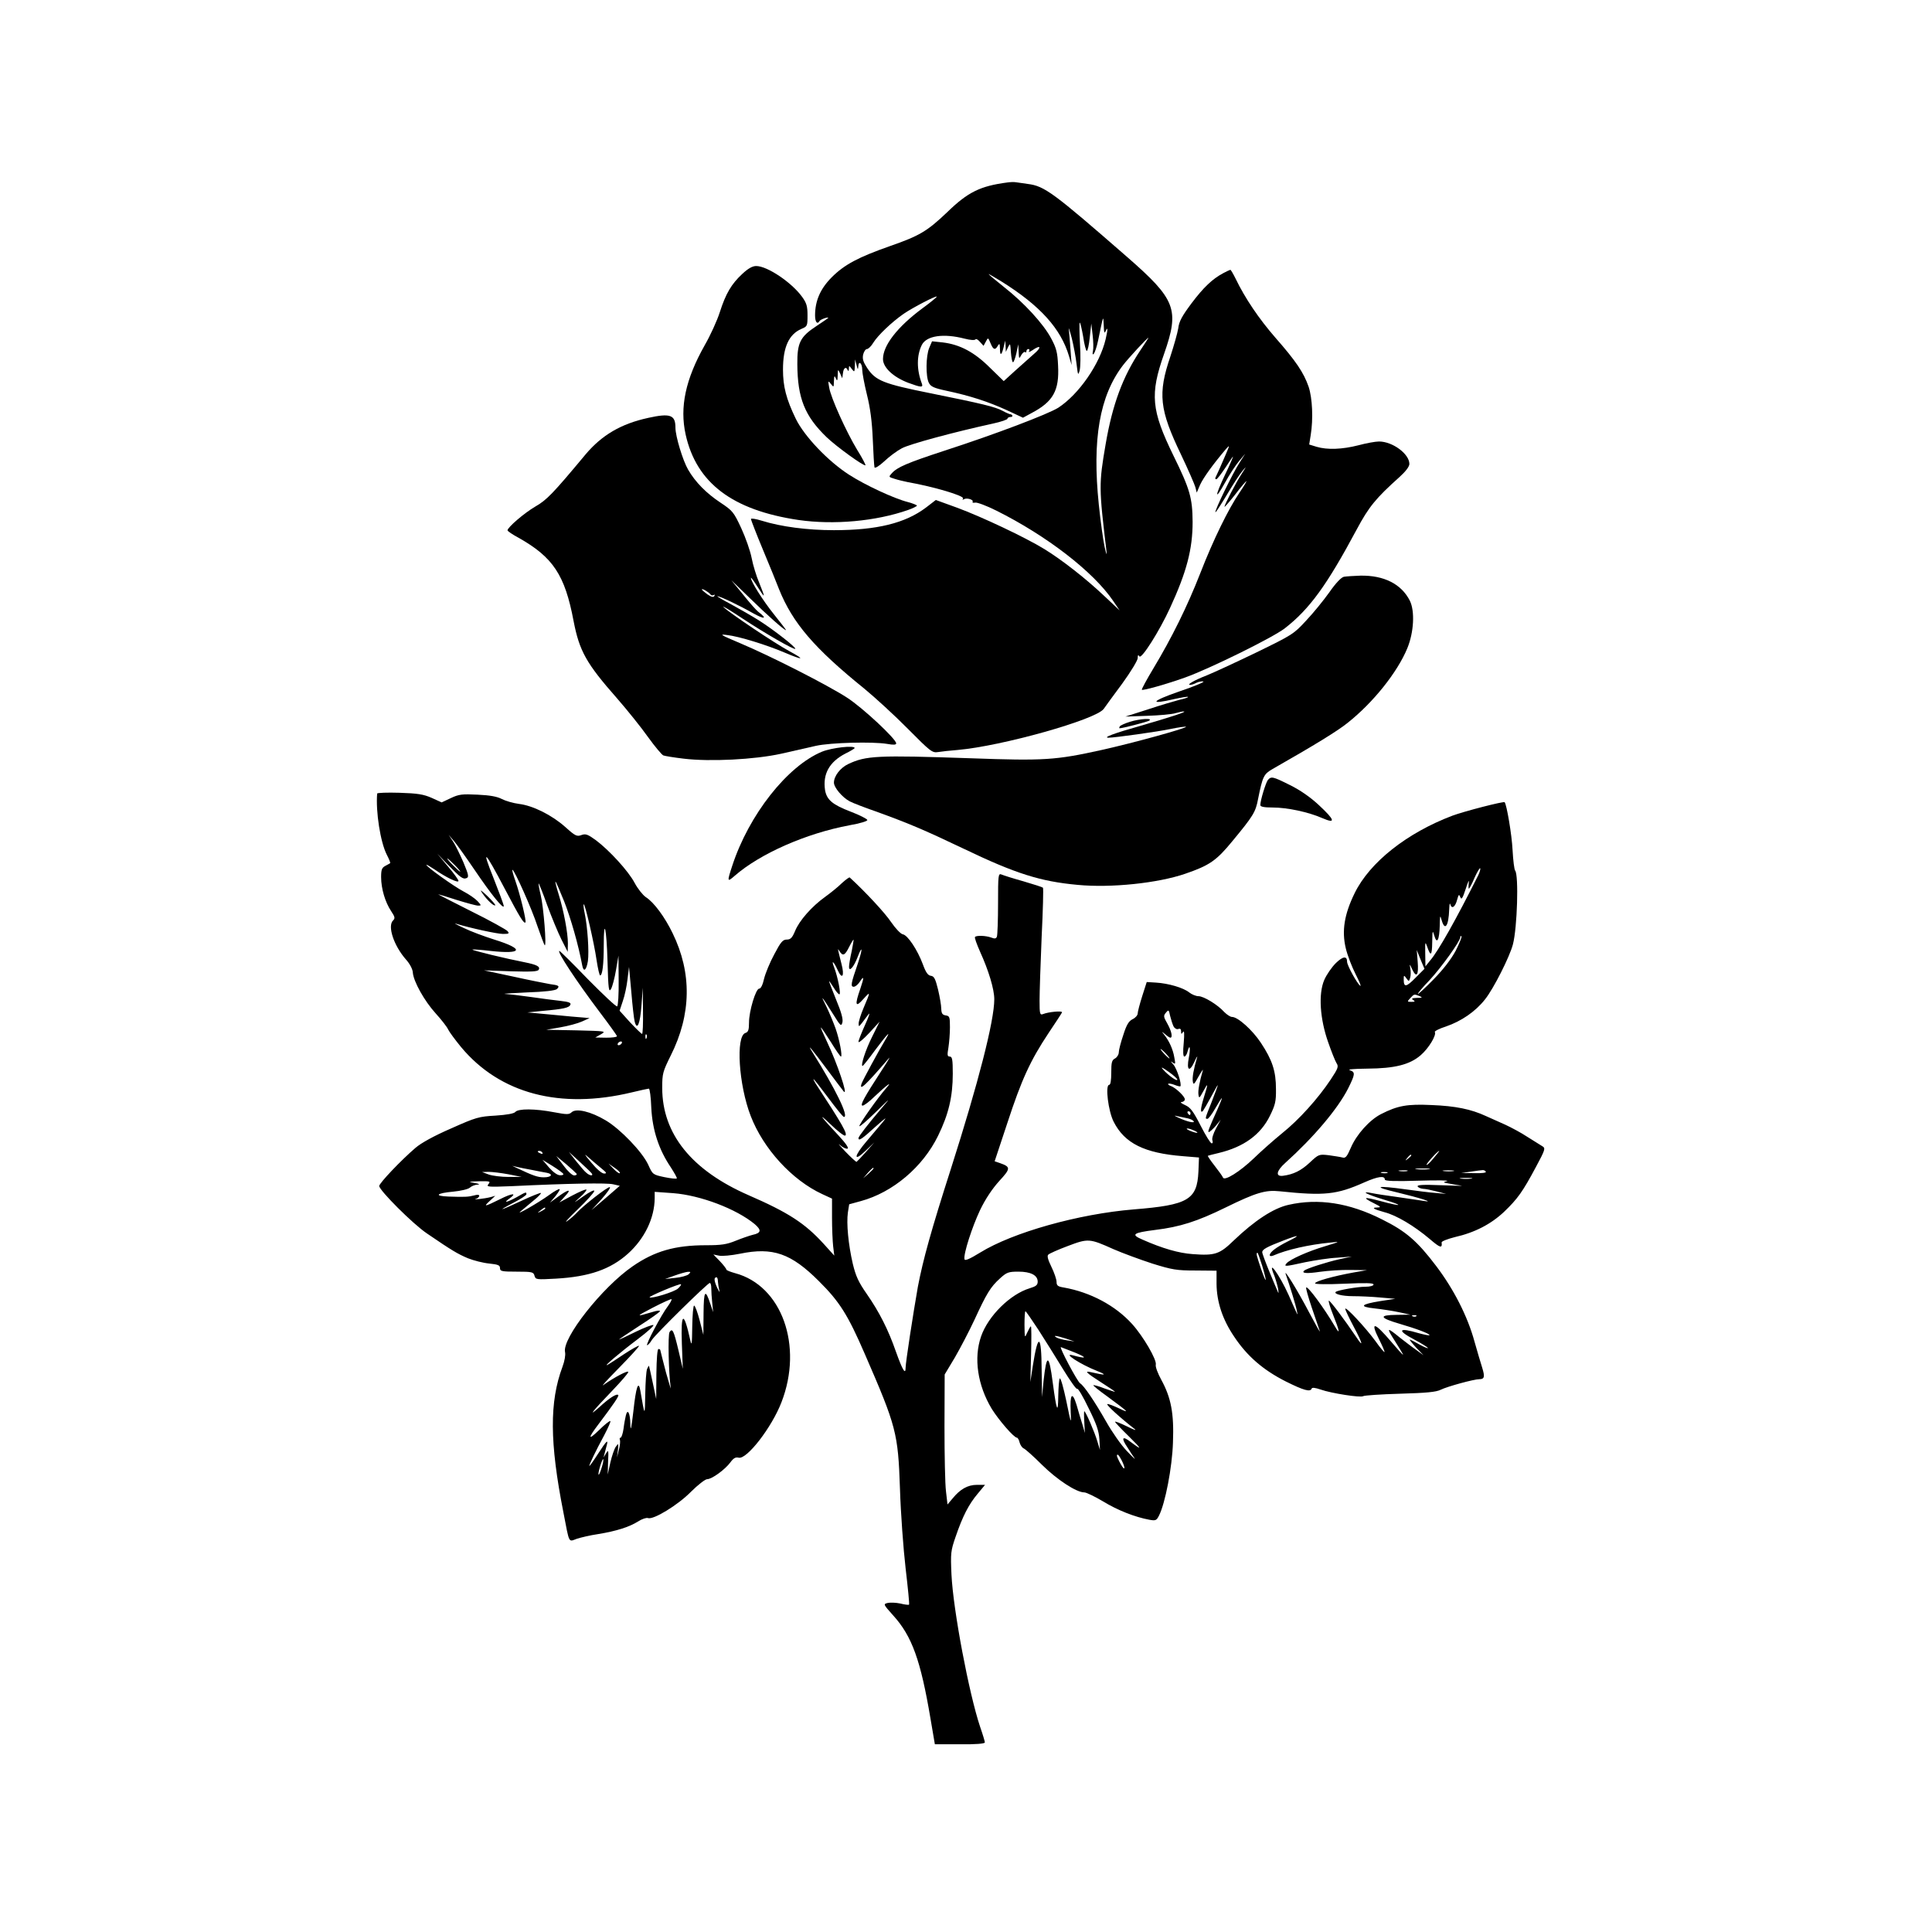
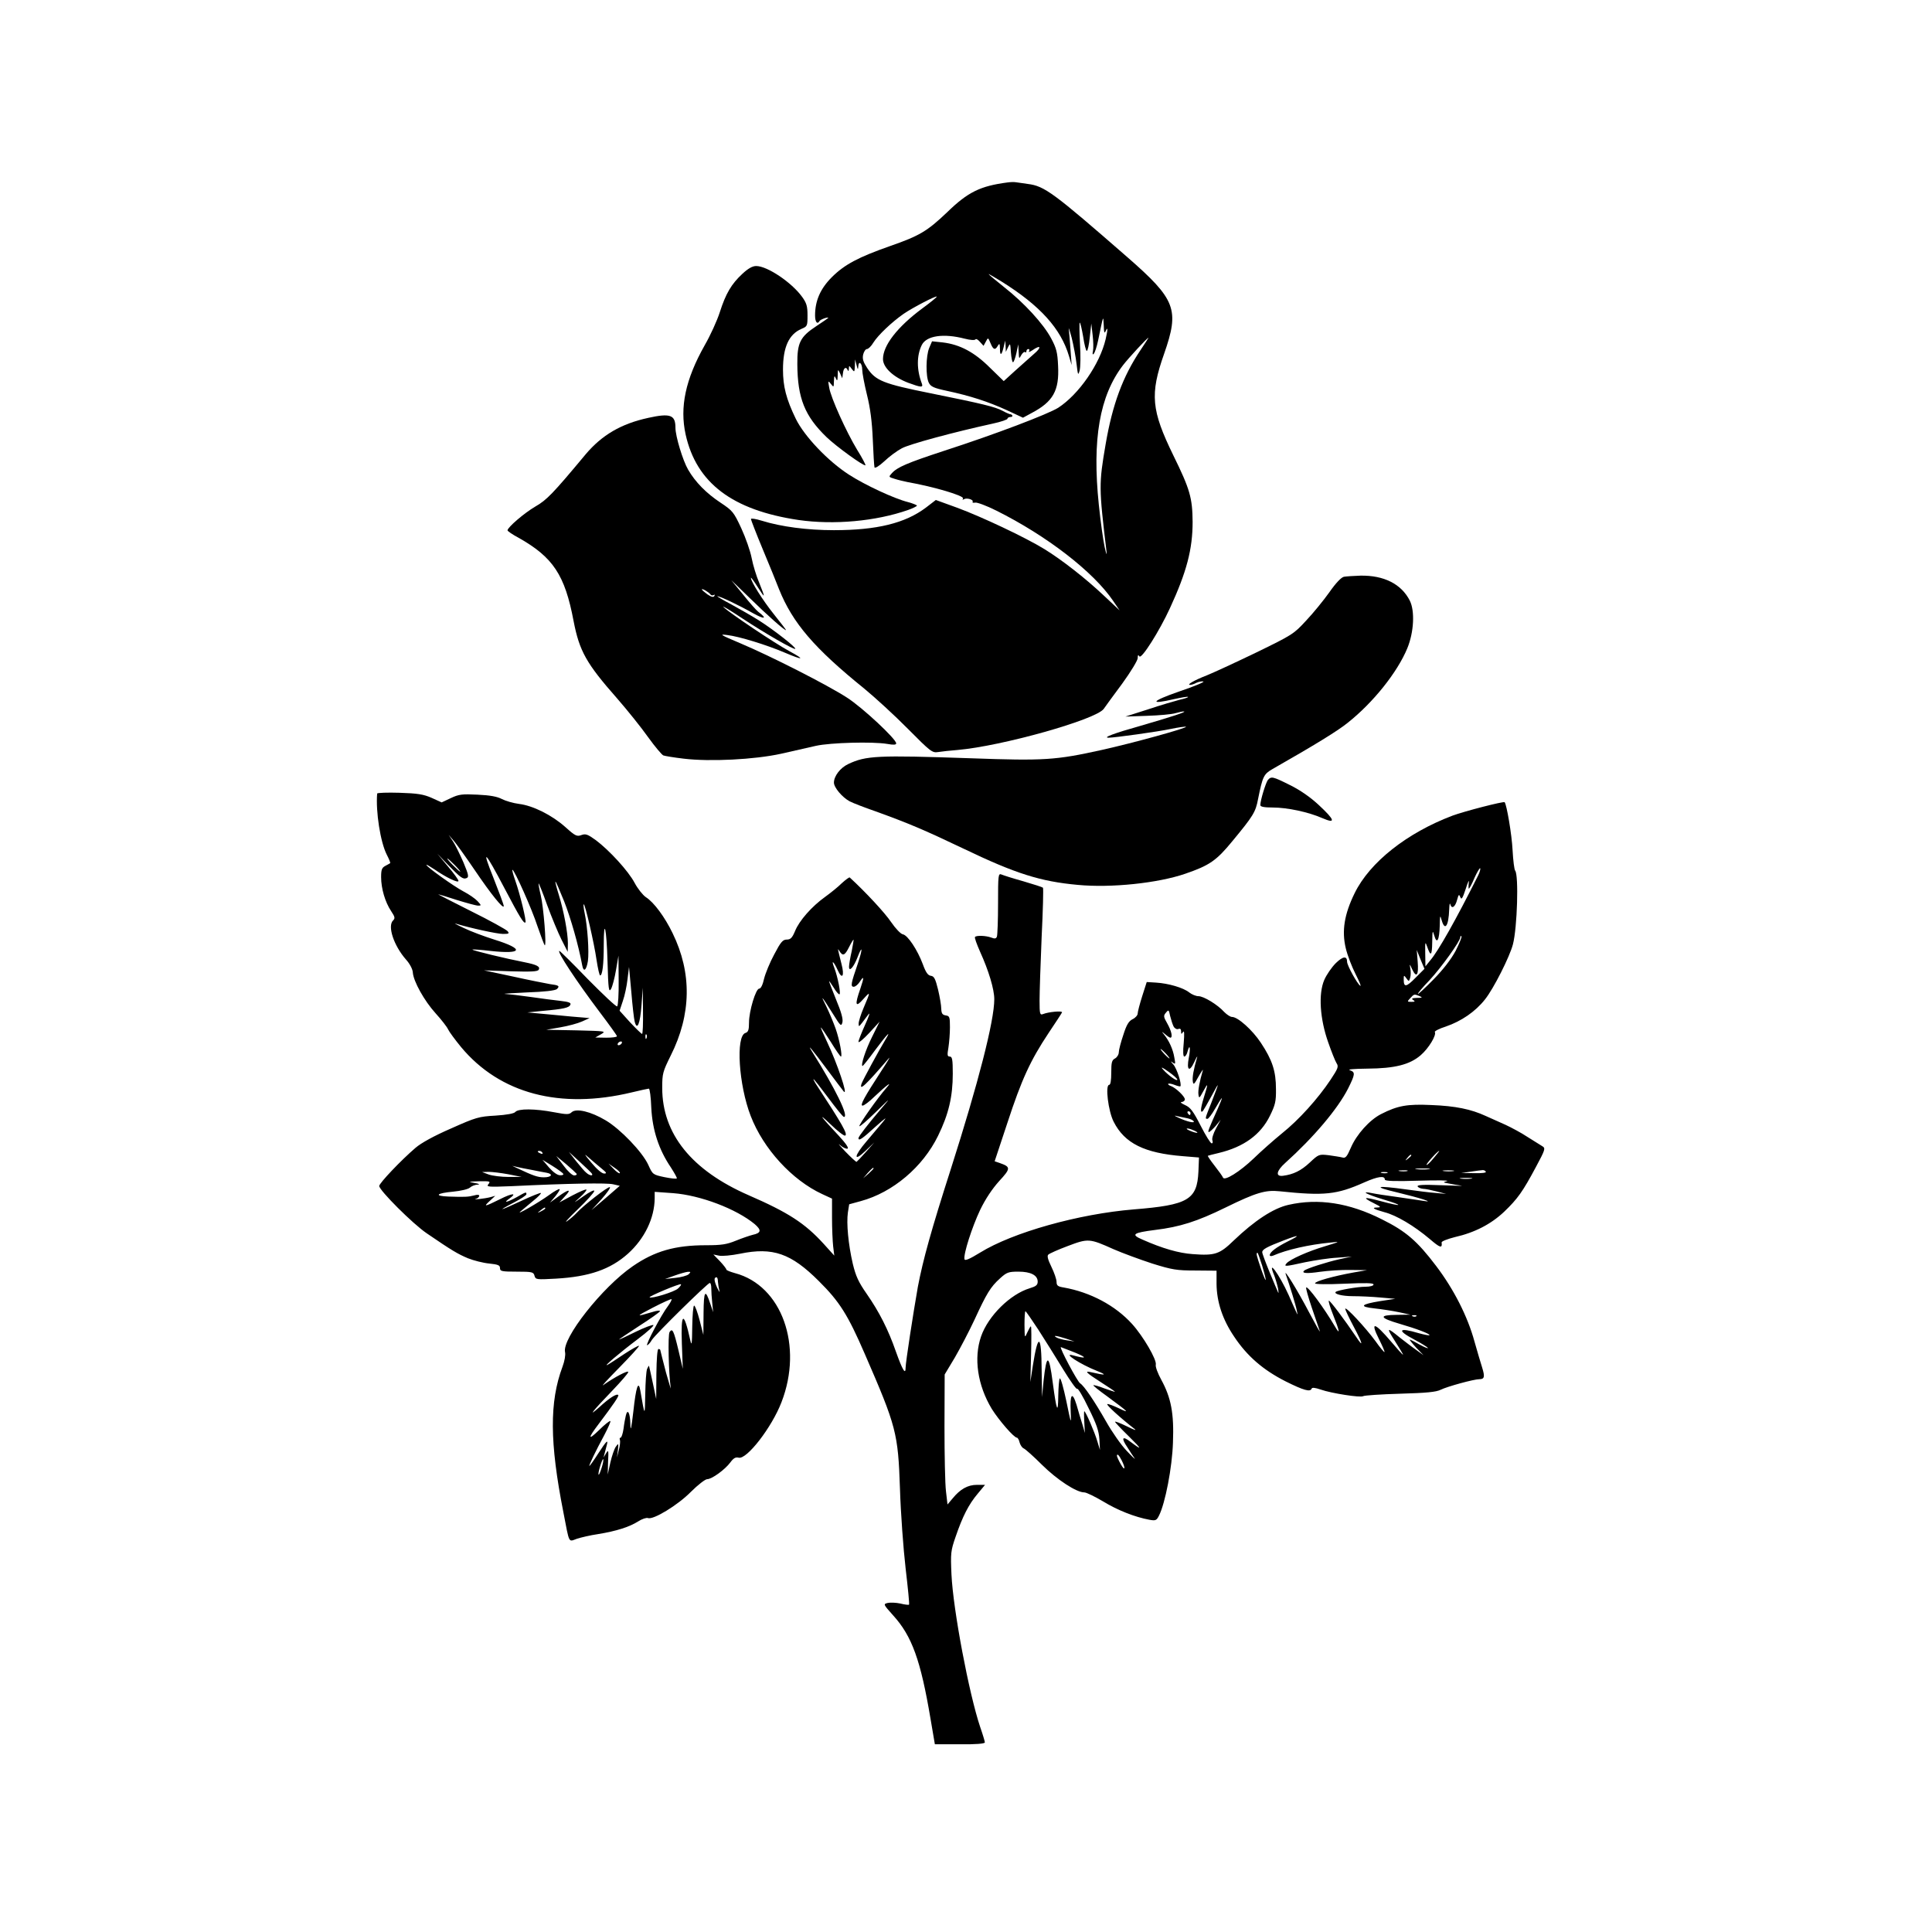
<svg xmlns="http://www.w3.org/2000/svg" version="1.0" width="1024pt" height="1024pt" viewBox="0 0 1024 1024" preserveAspectRatio="xMidYMid meet">
  <g transform="translate(0,1024) scale(0.1,-0.1)" fill="#000000" stroke="none">
    <path d="M5340 9273 c-145 -19 -210 -51 -320 -158 -106 -101 -147 -125 -302 -179 -168 -59 -242 -98 -309 -165 -61 -61 -89 -125 -89 -203 0 -35 12 -50 24 -29 5 8 46 23 46 16 0 -1 -29 -21 -64 -44 -85 -56 -101 -88 -100 -201 1 -180 39 -275 155 -387 53 -51 199 -156 206 -149 2 2 -17 39 -44 82 -58 96 -139 275 -148 329 -7 38 -6 39 9 20 15 -19 15 -19 16 15 1 29 3 31 10 15 7 -17 9 -14 10 15 1 34 1 35 13 10 l11 -25 4 28 c3 28 17 36 25 15 3 -7 6 -4 6 6 1 20 1 20 16 0 14 -18 14 -17 16 16 l1 35 8 -30 c6 -25 8 -26 9 -7 2 33 21 17 21 -18 0 -16 11 -75 25 -132 18 -72 27 -143 31 -238 3 -74 7 -140 9 -147 2 -7 25 7 52 32 26 25 68 56 93 69 40 22 277 86 483 131 42 9 77 21 77 26 0 5 8 9 17 9 15 0 10 14 -5 15 -4 1 -21 8 -37 17 -41 22 -108 38 -380 93 -254 51 -294 67 -339 135 -21 32 -26 48 -21 71 4 16 13 29 20 29 7 0 23 15 34 34 25 40 99 110 161 153 50 34 170 96 175 91 2 -2 -32 -30 -77 -63 -132 -98 -208 -196 -208 -268 0 -45 55 -96 134 -126 68 -25 80 -26 72 -4 -28 73 -28 149 0 205 25 49 115 62 227 33 30 -8 54 -9 57 -4 3 5 14 -1 24 -13 l19 -21 12 22 c12 23 12 23 25 -8 14 -35 25 -39 39 -13 9 14 10 11 11 -17 0 -40 9 -35 20 11 l8 33 2 -30 1 -30 12 25 c11 23 12 21 15 -27 2 -29 7 -53 11 -53 4 0 12 21 18 48 l10 47 2 -40 c2 -38 2 -39 14 -17 7 12 16 19 20 16 4 -4 7 -2 7 4 0 7 5 12 11 12 5 0 7 -5 3 -12 -4 -6 3 -4 17 5 46 32 52 17 8 -20 -24 -21 -70 -62 -102 -91 l-57 -52 -73 71 c-82 82 -159 123 -250 134 l-57 6 -15 -35 c-18 -43 -19 -152 -2 -185 10 -20 27 -28 93 -42 127 -27 221 -58 318 -102 l88 -41 46 25 c114 60 147 119 140 251 -3 70 -9 93 -37 145 -41 77 -144 189 -250 272 -44 35 -81 66 -81 68 0 2 30 -16 68 -39 205 -128 315 -250 358 -396 l14 -47 -6 79 c-3 43 -7 93 -9 110 -3 17 4 -3 15 -44 10 -41 22 -104 26 -140 7 -58 8 -62 16 -35 5 17 6 81 2 143 -3 61 -4 112 -1 112 3 0 11 -34 18 -75 6 -41 15 -75 19 -75 5 0 12 33 16 73 l8 72 7 -60 c4 -33 5 -71 2 -85 -4 -17 -2 -22 4 -15 6 6 16 37 23 70 29 139 27 136 30 80 1 -38 4 -45 10 -30 12 27 12 9 0 -43 -31 -132 -142 -292 -251 -363 -54 -34 -335 -141 -604 -228 -198 -65 -249 -87 -278 -119 -18 -20 -18 -20 15 -30 18 -6 49 -13 68 -17 141 -25 302 -73 294 -87 -4 -7 -3 -8 5 -4 14 9 53 -2 46 -14 -3 -4 3 -6 13 -4 9 3 60 -16 112 -42 267 -133 515 -324 620 -479 l34 -50 -80 75 c-97 92 -226 193 -319 250 -101 62 -332 171 -462 219 l-113 41 -52 -40 c-110 -83 -260 -120 -488 -120 -141 0 -279 18 -382 50 -32 10 -58 14 -58 9 0 -4 28 -77 63 -161 35 -84 74 -179 86 -211 72 -179 187 -313 452 -527 57 -47 161 -142 231 -213 120 -121 129 -128 160 -123 18 3 65 8 103 11 233 20 735 161 775 218 8 12 52 72 98 134 45 62 82 123 82 135 0 17 3 19 9 9 11 -16 106 134 162 256 89 193 120 313 120 457 -1 127 -14 173 -102 352 -117 240 -125 324 -49 539 82 235 63 287 -196 513 -391 341 -438 376 -526 387 -24 4 -52 7 -63 9 -11 2 -31 1 -45 -1z m704 -890 c-93 -139 -148 -287 -184 -498 -36 -210 -36 -229 5 -570 2 -22 -2 -11 -10 25 -8 36 -22 137 -31 225 -36 346 4 577 128 739 29 38 129 146 135 146 1 0 -18 -30 -43 -67z" />
    <path d="M3934 8788 c-57 -53 -87 -103 -119 -203 -14 -44 -50 -123 -80 -175 -102 -181 -133 -328 -101 -473 57 -257 248 -401 598 -453 187 -27 410 -7 581 53 26 9 47 20 47 23 0 3 -22 12 -48 19 -72 18 -227 90 -312 145 -112 72 -237 204 -282 296 -51 105 -68 172 -68 261 0 119 31 187 98 216 31 13 32 15 32 72 0 48 -5 65 -29 98 -55 76 -184 163 -243 163 -20 0 -43 -13 -74 -42z" />
-     <path d="M6485 8793 c-59 -31 -106 -76 -170 -161 -50 -67 -66 -96 -70 -132 -4 -25 -23 -92 -42 -150 -67 -197 -58 -281 57 -520 38 -80 72 -158 76 -173 l7 -28 18 42 c17 37 69 109 136 188 22 25 22 24 -3 -34 -24 -56 -43 -99 -52 -117 -2 -5 0 -8 5 -8 4 0 25 27 47 60 21 33 40 60 41 60 2 0 -16 -42 -41 -94 -56 -118 -57 -145 -1 -44 23 42 57 94 75 115 l32 38 -30 -47 c-35 -53 -134 -257 -128 -263 2 -2 29 40 61 93 32 54 69 111 83 127 22 26 21 24 -4 -15 -31 -47 -92 -165 -92 -176 0 -4 25 25 56 64 30 40 58 72 60 72 3 0 -14 -28 -37 -62 -59 -87 -138 -248 -208 -428 -68 -174 -151 -342 -248 -503 -36 -60 -63 -110 -61 -113 6 -5 125 28 229 65 129 46 466 212 529 261 131 102 222 227 381 524 64 120 102 166 227 278 32 29 52 55 52 69 0 53 -89 119 -161 119 -19 0 -68 -9 -109 -20 -86 -22 -165 -25 -222 -8 l-39 12 8 50 c14 85 9 196 -11 256 -26 75 -67 136 -176 260 -87 100 -161 209 -211 313 -13 26 -25 47 -28 47 -4 -1 -19 -8 -36 -17z" />
    <path d="M3435 8025 c-143 -31 -245 -91 -331 -193 -175 -210 -206 -242 -267 -277 -58 -34 -147 -110 -147 -126 0 -4 26 -22 58 -39 183 -103 246 -197 292 -441 31 -160 67 -225 231 -411 54 -62 128 -154 164 -205 36 -50 73 -94 81 -97 8 -3 56 -11 107 -17 140 -17 376 -5 517 26 63 14 147 33 185 42 77 17 301 23 378 10 33 -6 47 -5 47 3 0 23 -179 190 -260 242 -105 68 -404 220 -565 288 -109 46 -115 50 -70 44 62 -7 208 -52 304 -93 99 -42 111 -39 26 7 -75 40 -317 202 -350 234 -11 11 34 -16 100 -60 123 -81 273 -167 280 -161 6 7 -116 102 -190 149 -38 24 -106 63 -150 87 -44 23 -77 43 -73 43 14 0 113 -47 187 -89 64 -36 81 -32 29 7 -9 7 -45 47 -79 90 l-63 77 100 -97 c91 -89 180 -168 190 -168 2 0 -27 38 -64 84 -60 75 -122 174 -122 193 0 5 16 -17 35 -47 42 -66 43 -63 9 21 -15 35 -33 94 -40 131 -7 37 -32 108 -55 158 -40 86 -46 93 -109 135 -76 50 -135 110 -173 176 -28 48 -67 177 -67 222 0 68 -27 78 -145 52z m330 -935 c4 -6 11 -7 17 -4 7 4 8 2 4 -5 -5 -8 -16 -5 -37 9 -16 12 -29 23 -29 26 0 7 38 -15 45 -26z" />
    <path d="M7123 7183 c-14 -3 -43 -33 -77 -82 -30 -42 -85 -110 -123 -150 -66 -72 -73 -76 -268 -171 -110 -53 -227 -107 -260 -120 -64 -25 -108 -50 -87 -50 8 0 22 5 33 11 11 5 28 9 37 7 9 -2 -48 -26 -128 -53 -150 -52 -162 -72 -25 -40 37 8 70 14 72 11 2 -2 -18 -9 -45 -15 -27 -7 -102 -29 -168 -51 l-119 -38 115 4 c63 2 131 8 150 14 19 5 39 10 45 9 18 -1 -68 -29 -230 -76 -139 -39 -203 -63 -169 -63 31 0 262 32 327 46 43 9 80 14 83 12 6 -7 -280 -86 -447 -123 -244 -54 -304 -58 -693 -44 -498 17 -556 14 -651 -31 -42 -20 -75 -64 -75 -98 0 -26 44 -78 83 -99 17 -9 79 -33 137 -53 174 -63 253 -96 469 -199 273 -131 405 -173 603 -191 176 -17 425 9 570 59 128 44 165 69 250 173 111 134 123 154 136 223 24 119 30 132 75 158 228 130 347 203 400 246 135 107 263 267 316 395 35 85 41 198 13 253 -45 88 -137 134 -261 132 -36 -1 -76 -4 -88 -6z" />
-     <path d="M5988 6414 c-26 -8 -50 -19 -53 -24 -3 -6 -4 -10 -1 -10 16 0 143 33 156 40 25 15 -49 11 -102 -6z" />
-     <path d="M4357 6256 c-184 -76 -388 -335 -476 -605 -28 -85 -27 -88 13 -53 134 117 378 225 609 268 57 10 96 22 94 28 -2 6 -41 26 -88 44 -97 37 -127 63 -136 114 -13 86 23 150 108 194 27 13 49 27 49 29 0 16 -121 2 -173 -19z" />
    <path d="M6720 6106 c-11 -14 -40 -108 -40 -133 0 -9 20 -13 66 -13 77 0 189 -24 262 -56 74 -32 68 -11 -18 69 -45 42 -100 80 -153 106 -92 46 -99 47 -117 27z" />
    <path d="M1999 6034 c-8 -96 17 -257 51 -324 12 -23 20 -43 18 -45 -2 -1 -13 -8 -25 -14 -19 -10 -23 -20 -23 -60 0 -60 21 -132 53 -180 20 -30 22 -38 11 -49 -32 -29 3 -134 68 -208 20 -22 35 -51 36 -68 3 -47 61 -151 121 -217 31 -34 61 -73 66 -85 6 -13 37 -55 69 -94 206 -247 525 -331 904 -240 46 11 87 20 91 20 5 0 11 -46 13 -102 6 -118 40 -222 104 -316 19 -30 34 -56 31 -58 -3 -3 -32 0 -66 7 -61 13 -62 14 -85 65 -31 68 -148 190 -226 236 -79 47 -156 65 -180 43 -14 -13 -25 -13 -94 0 -99 19 -190 20 -205 1 -7 -8 -44 -15 -105 -19 -88 -5 -103 -9 -235 -68 -90 -39 -159 -77 -189 -103 -76 -65 -192 -187 -192 -202 0 -23 178 -201 252 -251 136 -93 164 -109 218 -132 30 -12 81 -25 113 -28 47 -5 57 -9 57 -24 0 -17 9 -19 89 -19 82 0 89 -2 94 -22 6 -20 9 -21 114 -15 176 10 288 49 381 132 89 80 141 189 142 294 l0 34 98 -7 c144 -11 334 -83 432 -164 37 -32 35 -47 -11 -57 -16 -4 -57 -18 -89 -31 -49 -20 -77 -24 -158 -24 -164 0 -272 -31 -388 -111 -162 -111 -377 -384 -359 -456 3 -15 -2 -46 -14 -78 -69 -185 -68 -400 5 -770 33 -171 26 -157 71 -141 21 7 72 19 113 25 98 16 166 38 212 67 20 13 44 21 52 18 28 -11 158 68 228 139 37 37 76 67 86 67 25 0 95 51 123 89 17 23 28 29 44 25 43 -11 176 161 227 294 116 299 2 618 -246 684 -25 7 -46 15 -46 19 0 4 -15 24 -34 44 l-35 36 29 -6 c16 -4 67 1 112 10 174 36 271 2 418 -145 110 -109 154 -179 244 -387 167 -384 176 -419 186 -713 4 -129 18 -320 30 -423 12 -103 21 -190 18 -192 -2 -2 -23 0 -46 6 -23 5 -54 6 -67 3 -24 -6 -24 -7 29 -66 100 -110 146 -239 198 -548 l23 -135 133 0 c85 -1 132 3 132 10 0 5 -11 42 -25 82 -59 176 -143 619 -152 808 -5 113 -4 125 22 200 37 108 69 171 117 228 l39 47 -43 0 c-49 0 -89 -23 -129 -72 l-27 -32 -8 69 c-5 39 -8 194 -8 345 l1 275 54 90 c29 50 76 140 104 200 64 139 85 174 135 219 36 33 46 36 98 36 65 0 102 -19 102 -53 0 -18 -9 -25 -42 -35 -103 -31 -220 -146 -258 -255 -40 -115 -19 -259 57 -385 37 -59 117 -152 133 -152 4 0 11 -11 14 -25 4 -14 13 -28 22 -32 8 -3 52 -42 97 -87 80 -79 182 -146 224 -146 11 0 56 -22 100 -48 77 -47 169 -83 245 -97 33 -6 38 -4 51 22 33 65 70 256 74 388 6 154 -10 237 -62 332 -18 33 -32 69 -29 80 6 26 -67 151 -126 216 -89 98 -221 168 -362 193 -31 5 -38 10 -38 30 0 13 -12 48 -27 79 -19 39 -24 58 -17 65 6 6 53 27 104 46 108 41 115 40 242 -17 48 -21 141 -55 205 -76 106 -33 130 -37 229 -37 l112 -1 0 -70 c1 -96 32 -189 93 -279 69 -104 154 -177 272 -237 98 -49 132 -58 139 -39 2 7 19 5 48 -5 57 -20 212 -44 225 -35 6 4 93 10 195 13 141 4 192 9 216 21 34 17 176 56 205 56 27 0 30 13 15 61 -8 24 -26 87 -41 139 -36 132 -109 276 -203 400 -100 132 -160 184 -287 247 -174 88 -338 113 -496 77 -80 -18 -179 -83 -290 -189 -75 -73 -100 -81 -218 -72 -73 5 -160 30 -266 77 -63 27 -50 36 67 51 132 16 223 45 374 119 161 79 212 94 286 86 238 -25 303 -18 449 47 72 32 109 37 109 15 0 -8 54 -10 178 -6 97 3 166 2 152 -2 -24 -7 -23 -7 10 -13 19 -4 49 -9 65 -11 17 -2 -30 -1 -104 2 -100 4 -132 2 -127 -7 4 -6 17 -11 29 -12 12 0 45 -7 72 -14 l50 -13 -55 5 c-30 2 -101 11 -158 19 -160 22 -179 15 -47 -16 121 -29 205 -56 140 -45 -16 3 -77 11 -135 20 -58 8 -120 17 -137 21 -66 13 -31 -6 58 -33 114 -34 104 -41 -14 -9 -91 24 -100 21 -32 -13 34 -17 36 -20 16 -21 -35 0 -21 -9 37 -25 63 -16 157 -72 240 -142 56 -48 67 -51 63 -18 0 6 31 18 70 28 106 24 192 69 261 134 72 69 99 107 169 238 49 91 51 99 35 109 -10 6 -46 29 -80 50 -33 22 -86 50 -116 64 -30 13 -77 35 -105 47 -78 36 -160 53 -288 58 -128 6 -179 -3 -267 -48 -61 -31 -130 -108 -160 -178 -21 -48 -28 -57 -45 -52 -11 3 -44 8 -72 12 -52 6 -54 5 -101 -39 -46 -43 -87 -63 -142 -70 -41 -5 -35 26 12 68 150 135 278 286 333 394 38 76 39 87 11 97 -17 5 13 8 92 9 144 1 224 21 282 71 42 36 85 107 75 123 -3 4 23 18 58 29 82 28 157 79 208 144 45 56 131 226 148 292 23 89 31 365 12 390 -5 5 -11 55 -14 110 -4 81 -31 240 -42 253 -5 6 -214 -48 -276 -71 -241 -91 -439 -247 -519 -411 -55 -112 -69 -200 -47 -292 9 -38 33 -100 52 -137 19 -38 31 -65 25 -62 -16 10 -70 108 -70 127 0 33 -22 30 -60 -7 -21 -21 -49 -61 -61 -89 -32 -74 -23 -207 21 -331 17 -49 37 -99 44 -110 12 -18 8 -28 -31 -87 -67 -101 -169 -214 -258 -285 -44 -36 -111 -95 -150 -133 -73 -70 -156 -122 -163 -101 -2 6 -22 34 -44 62 -22 28 -38 52 -36 53 1 1 28 8 58 15 133 32 222 97 271 197 28 57 33 76 32 142 0 94 -19 153 -80 245 -45 68 -122 137 -153 137 -9 0 -27 12 -41 26 -35 39 -109 84 -137 84 -13 0 -35 9 -49 20 -31 25 -110 48 -176 52 l-49 3 -24 -75 c-13 -41 -24 -83 -24 -92 0 -9 -12 -23 -27 -30 -20 -10 -32 -29 -49 -83 -13 -38 -24 -80 -24 -92 0 -12 -9 -27 -20 -33 -17 -9 -20 -21 -20 -75 0 -42 -4 -65 -11 -65 -22 0 -5 -140 24 -196 58 -114 163 -166 367 -182 l85 -7 -3 -75 c-7 -149 -55 -177 -342 -200 -293 -24 -642 -122 -815 -229 -57 -35 -81 -45 -83 -35 -6 27 40 170 83 261 29 60 65 113 101 153 61 66 62 75 5 95 l-29 10 68 205 c75 229 121 329 218 475 37 55 69 104 71 109 4 10 -72 3 -101 -9 -16 -6 -18 1 -18 71 0 44 5 195 11 337 7 142 10 260 7 262 -3 3 -49 18 -104 34 -54 15 -107 32 -116 36 -17 7 -18 -4 -18 -153 0 -88 -3 -167 -6 -176 -4 -11 -11 -13 -31 -5 -27 10 -77 12 -85 3 -4 -3 9 -38 27 -79 45 -99 75 -198 75 -251 0 -115 -85 -445 -230 -899 -104 -324 -148 -483 -175 -625 -24 -136 -65 -401 -65 -429 0 -40 -16 -14 -51 84 -41 118 -89 212 -155 307 -44 63 -58 94 -74 160 -24 104 -34 214 -26 271 l7 44 62 17 c169 46 328 180 409 346 56 114 78 208 78 329 0 76 -3 91 -16 91 -13 0 -14 8 -7 48 4 26 8 74 8 107 0 55 -2 60 -22 63 -18 3 -23 10 -24 35 0 18 -8 64 -17 102 -14 57 -21 71 -38 73 -16 2 -27 18 -43 62 -28 75 -80 154 -106 158 -11 2 -38 30 -62 65 -32 48 -136 160 -219 236 -2 3 -21 -11 -42 -30 -20 -20 -60 -52 -89 -73 -70 -50 -137 -126 -159 -181 -15 -36 -24 -45 -44 -45 -21 0 -32 -13 -66 -78 -23 -42 -47 -101 -54 -129 -7 -32 -17 -53 -26 -53 -18 0 -54 -119 -54 -180 0 -39 -4 -50 -19 -55 -52 -16 -36 -275 28 -440 67 -174 219 -340 379 -414 l52 -24 0 -102 c0 -56 3 -124 6 -151 l6 -49 -56 62 c-100 110 -189 167 -398 258 -302 132 -458 325 -458 569 0 76 3 86 45 171 110 219 113 438 10 649 -41 85 -99 164 -142 191 -16 11 -43 45 -59 75 -33 63 -134 173 -206 227 -43 31 -54 35 -76 27 -24 -9 -33 -5 -85 42 -72 64 -172 114 -246 123 -31 4 -72 16 -91 26 -25 13 -63 20 -129 23 -81 4 -99 2 -141 -18 l-49 -23 -53 24 c-43 19 -75 24 -170 27 -65 2 -118 0 -119 -4z m516 -404 c87 -129 155 -213 155 -192 0 7 -25 74 -55 150 -65 162 -46 144 60 -58 79 -150 101 -187 110 -179 6 7 -28 148 -54 222 -11 31 -18 57 -15 57 10 0 103 -207 133 -300 18 -52 35 -97 38 -100 11 -9 -6 204 -21 265 -8 33 -13 61 -11 63 1 1 22 -50 45 -115 24 -65 58 -147 76 -183 l33 -65 1 45 c0 55 -22 173 -49 260 -11 35 -19 66 -17 67 2 2 22 -45 46 -104 35 -89 76 -232 96 -340 7 -38 22 -26 30 23 7 49 -2 183 -17 253 -5 24 -8 46 -5 48 6 6 55 -204 68 -296 7 -45 15 -81 19 -81 12 0 19 60 19 158 0 156 15 94 20 -86 4 -148 7 -164 19 -143 7 13 19 58 26 100 l13 76 1 -132 c1 -72 -3 -134 -8 -137 -5 -3 -74 62 -155 144 -80 83 -148 150 -151 150 -16 0 91 -162 214 -325 50 -66 91 -123 91 -127 0 -5 -26 -8 -57 -8 l-58 1 30 17 c29 17 27 17 -130 21 l-160 3 75 13 c41 7 93 21 115 31 l40 18 -35 3 c-19 1 -93 8 -165 15 l-130 12 80 8 c114 10 142 17 148 33 5 10 -8 15 -51 20 -31 3 -103 13 -160 21 -56 8 -117 15 -135 16 -18 1 34 4 115 8 94 3 152 10 160 18 16 16 10 20 -37 26 -22 4 -110 21 -195 40 l-155 33 141 -5 c106 -3 143 -2 149 8 10 17 -10 27 -75 40 -93 18 -280 63 -276 67 2 2 44 -1 95 -7 172 -19 182 10 21 60 -54 17 -126 44 -161 61 -35 16 -56 28 -45 24 79 -24 221 -55 252 -55 31 0 35 2 24 15 -7 8 -93 56 -192 105 -99 50 -178 90 -175 90 2 0 47 -13 98 -30 52 -16 103 -30 113 -30 18 0 18 1 -3 24 -12 13 -45 36 -74 51 -53 28 -197 131 -197 141 0 3 19 -8 43 -24 62 -43 127 -74 127 -61 0 6 -25 41 -56 77 l-56 67 53 -55 c70 -72 83 -82 102 -74 13 5 11 17 -17 84 -19 43 -43 93 -56 112 l-22 33 26 -30 c14 -16 64 -86 111 -155z m-105 25 c19 -19 32 -35 29 -35 -3 0 -20 16 -39 35 -19 19 -32 35 -29 35 3 0 20 -16 39 -35z m5424 -56 c-117 -233 -210 -399 -254 -450 l-25 -31 -1 69 c-1 61 0 65 10 36 19 -55 26 -49 27 23 1 63 2 66 11 35 14 -49 27 -23 29 54 1 55 2 57 10 28 17 -60 37 -32 40 57 1 25 3 37 6 27 7 -27 26 -15 36 24 8 29 10 31 17 14 6 -16 12 -7 29 45 11 36 19 50 16 33 -2 -18 -2 -33 0 -33 3 0 17 25 30 57 14 31 28 54 30 51 3 -3 -2 -21 -11 -39z m-119 -399 c-25 -46 -66 -99 -117 -151 -44 -45 -81 -79 -83 -77 -2 2 25 35 62 73 63 68 163 207 163 228 0 6 3 8 6 4 3 -3 -11 -37 -31 -77z m-3201 -2 c-8 -35 -14 -71 -14 -82 0 -30 25 -2 45 50 27 70 28 46 2 -32 -37 -107 -40 -124 -22 -124 8 0 22 11 31 25 24 37 25 27 4 -35 -31 -88 -26 -103 16 -55 39 43 39 42 0 -50 -14 -33 -25 -69 -25 -80 0 -18 1 -18 19 5 10 14 26 34 34 45 9 11 0 -15 -19 -57 -19 -42 -35 -83 -35 -90 1 -7 26 14 57 47 l55 60 -40 -81 c-35 -70 -62 -154 -50 -154 2 0 33 38 67 85 66 88 87 109 53 53 -32 -52 -118 -211 -125 -230 -16 -45 20 -11 143 132 12 14 -5 -15 -38 -65 -91 -140 -116 -185 -100 -185 7 0 36 21 63 48 65 61 98 86 64 47 -46 -52 -149 -198 -144 -204 3 -3 42 31 87 75 81 79 81 79 27 16 -71 -83 -118 -145 -119 -154 0 -18 20 -4 90 60 54 48 65 56 40 26 -19 -23 -59 -69 -87 -103 -68 -79 -71 -113 -6 -51 l47 45 -44 -50 c-24 -27 -47 -51 -50 -53 -3 -1 -30 24 -60 55 -30 32 -43 47 -28 34 15 -13 32 -21 40 -19 8 3 -9 28 -47 69 -96 102 -115 129 -43 60 36 -35 71 -62 77 -60 16 6 -12 56 -156 276 -8 13 -13 23 -11 23 3 0 38 -45 79 -100 41 -55 77 -100 82 -100 28 0 -45 149 -168 345 -32 51 -2 15 80 -95 43 -58 82 -109 87 -115 25 -27 -35 150 -88 262 -21 44 -36 79 -33 77 4 -2 28 -38 54 -79 25 -41 49 -75 52 -75 9 0 -7 88 -28 148 -11 31 -33 84 -49 117 -34 67 -28 61 35 -39 40 -65 44 -68 50 -44 4 17 -6 54 -34 121 -22 54 -38 97 -37 97 2 0 13 -16 25 -35 11 -19 25 -35 30 -35 9 0 -8 91 -28 143 -17 43 -2 32 19 -15 24 -53 37 -31 20 33 -22 88 -22 86 -10 67 17 -27 28 -22 50 22 11 22 22 40 24 40 1 0 -3 -28 -10 -62z m2989 -140 c-49 -50 -63 -53 -63 -10 0 24 1 25 14 7 13 -18 14 -18 20 2 4 12 4 34 1 50 -5 27 -4 26 10 -5 23 -48 35 -30 29 41 l-5 62 20 -50 21 -50 -47 -47z m-4139 -233 c13 -50 29 -11 36 87 l7 93 1 -122 c1 -68 -1 -123 -5 -123 -3 0 -32 28 -63 61 l-56 62 17 51 c10 28 21 80 25 116 l8 65 12 -131 c6 -73 14 -144 18 -159z m4161 135 c16 -7 14 -9 -15 -9 -26 -1 -31 -4 -20 -11 12 -8 10 -10 -9 -10 -23 0 -24 1 -6 20 20 22 21 22 50 10z m-1305 -160 c6 -11 17 -17 25 -14 10 4 15 0 15 -12 0 -16 2 -17 10 -4 7 10 8 -8 4 -57 -5 -48 -3 -73 3 -73 6 0 14 12 17 26 12 45 17 20 7 -32 -13 -67 3 -79 29 -23 11 24 18 36 15 25 -19 -64 -26 -106 -23 -127 3 -21 7 -18 31 26 16 28 26 42 22 31 -17 -58 -26 -106 -23 -127 3 -22 5 -21 25 16 27 50 28 46 3 -34 -18 -59 -19 -84 -4 -69 3 4 24 39 46 80 43 80 43 79 -1 -35 -35 -88 -35 -87 -21 -87 5 0 24 25 41 55 17 30 33 55 35 55 2 0 -8 -26 -22 -57 -48 -107 -54 -123 -47 -123 5 0 20 14 36 32 l27 33 -25 -46 c-14 -26 -23 -54 -19 -63 3 -9 2 -16 -4 -16 -6 0 -32 42 -58 93 -40 78 -54 97 -83 110 -20 9 -28 16 -18 16 9 1 17 7 17 14 0 16 -48 61 -74 71 -10 3 -17 9 -14 12 3 2 18 0 33 -6 15 -6 29 -9 31 -8 9 10 -18 94 -37 116 -13 14 -16 20 -6 12 18 -13 18 -11 11 26 -7 43 -28 88 -53 119 -16 20 -16 20 5 3 11 -10 24 -18 27 -18 14 0 6 36 -16 75 -21 36 -21 42 -7 58 14 17 15 15 22 -18 5 -20 13 -45 18 -55z m-2793 -62 c-3 -8 -6 -5 -6 6 -1 11 2 17 5 13 3 -3 4 -12 1 -19z m-132 -28 c-3 -5 -11 -10 -16 -10 -6 0 -7 5 -4 10 3 6 11 10 16 10 6 0 7 -4 4 -10z m2885 -55 c13 -14 21 -25 18 -25 -2 0 -15 11 -28 25 -13 14 -21 25 -18 25 2 0 15 -11 28 -25z m60 -137 c0 -12 -49 23 -75 53 -15 16 -7 14 28 -11 26 -18 47 -37 47 -42z m70 -178 c0 -5 -2 -10 -4 -10 -3 0 -8 5 -11 10 -3 6 -1 10 4 10 6 0 11 -4 11 -10z m-17 -27 c15 -3 30 -10 34 -16 7 -12 -36 -2 -81 19 -24 11 -25 13 -6 8 14 -3 37 -8 53 -11z m52 -74 c5 -5 -5 -4 -23 2 -17 6 -32 13 -32 16 0 7 43 -8 55 -18z m-3470 -109 c3 -6 -1 -7 -9 -4 -18 7 -21 14 -7 14 6 0 13 -4 16 -10z m4723 -29 c-18 -22 -35 -38 -37 -35 -4 4 59 74 67 74 2 0 -12 -18 -30 -39z m-4460 -83 c6 -12 -13 -9 -29 5 -9 6 -33 35 -55 62 l-39 50 60 -55 c33 -30 62 -58 63 -62z m50 29 c27 -22 30 -27 14 -27 -12 0 -39 23 -68 58 -38 45 -41 51 -13 26 19 -17 49 -42 67 -57z m4292 69 c0 -2 -8 -10 -17 -17 -16 -13 -17 -12 -4 4 13 16 21 21 21 13z m-4424 -97 c3 -5 -3 -9 -13 -9 -10 0 -35 23 -56 52 l-39 51 51 -42 c28 -24 53 -47 57 -52z m-71 0 c4 -5 -4 -9 -17 -8 -14 0 -37 17 -58 41 l-35 41 52 -32 c29 -18 55 -37 58 -42z m300 3 c-3 -3 -18 7 -33 23 l-27 28 33 -23 c18 -12 31 -25 27 -28z m-465 17 c30 -6 65 -13 78 -15 36 -7 25 -24 -15 -24 -33 0 -56 8 -143 49 l-25 12 25 -6 c14 -3 50 -11 80 -16z m1810 8 c0 -2 -12 -14 -27 -28 l-28 -24 24 28 c23 25 31 32 31 24z m2943 -4 c-18 -2 -48 -2 -65 0 -18 2 -4 4 32 4 36 0 50 -2 33 -4z m-115 -10 c-10 -2 -28 -2 -40 0 -13 2 -5 4 17 4 22 1 32 -1 23 -4z m245 0 c-13 -2 -35 -2 -50 0 -16 2 -5 4 22 4 28 0 40 -2 28 -4z m172 -3 c4 -6 -19 -9 -62 -8 l-68 1 50 7 c28 4 55 8 62 8 6 1 15 -2 18 -8z m-5180 -14 l70 -14 -70 0 c-38 0 -86 6 -105 13 l-35 13 35 1 c19 0 67 -6 105 -13z m4658 7 c-7 -2 -21 -2 -30 0 -10 3 -4 5 12 5 17 0 24 -2 18 -5z m445 -30 c-16 -2 -40 -2 -55 0 -16 2 -3 4 27 4 30 0 43 -2 28 -4z m-5209 -29 c-13 -15 -3 -16 121 -11 312 15 507 18 540 10 l35 -8 -75 -65 -75 -64 54 59 c29 33 49 61 43 63 -11 3 -141 -98 -177 -138 -11 -12 -33 -31 -50 -43 -16 -11 9 17 58 64 48 46 87 90 87 97 0 7 -25 -5 -57 -28 -57 -40 -57 -40 -19 -6 22 20 37 38 34 41 -3 3 -36 -11 -74 -31 l-69 -37 29 32 c38 40 21 40 -35 -1 l-44 -32 28 33 c15 19 26 36 23 38 -3 3 -27 -10 -53 -29 -59 -43 -187 -116 -153 -88 14 12 44 37 68 57 24 19 41 37 39 40 -3 2 -49 -16 -102 -41 -115 -54 -138 -60 -42 -10 37 19 67 39 67 44 0 14 -2 13 -51 -15 -49 -27 -76 -34 -41 -9 46 32 19 32 -48 -2 -83 -41 -90 -42 -53 -8 l28 26 -25 -7 c-30 -8 -103 -16 -77 -9 9 3 17 10 17 16 0 6 -10 7 -27 2 -31 -8 -49 -9 -136 -6 -79 3 -64 18 25 26 41 4 79 13 88 21 9 8 27 16 41 16 15 1 9 5 -16 9 -37 7 -34 7 24 9 58 1 62 0 50 -15z m301 -129 c0 -2 -10 -9 -22 -15 -22 -11 -22 -10 -4 4 21 17 26 19 26 11z m3935 -175 c-63 -32 -95 -57 -95 -73 0 -5 8 -6 18 -2 73 32 190 58 302 69 55 6 55 6 -26 -19 -92 -27 -187 -70 -205 -91 -15 -18 -10 -18 99 6 50 10 126 22 169 24 l78 6 -65 -14 c-64 -14 -178 -50 -188 -61 -15 -14 15 -16 83 -6 42 6 115 11 163 10 l87 -1 -74 -13 c-104 -19 -201 -46 -201 -57 0 -5 66 -6 155 -2 114 5 155 4 155 -4 0 -7 -18 -12 -44 -12 -41 0 -144 -18 -156 -27 -13 -11 33 -23 91 -23 36 0 102 -3 145 -7 l79 -7 -79 -12 c-105 -17 -115 -30 -29 -39 37 -4 95 -13 128 -20 l60 -13 -73 -1 c-96 -1 -91 -16 15 -47 93 -27 166 -55 159 -61 -2 -2 -28 3 -57 11 -107 32 -118 16 -23 -34 36 -19 68 -39 72 -44 3 -5 -16 2 -43 17 -26 15 -50 27 -53 27 -3 0 12 -19 33 -42 l40 -41 -40 29 c-22 15 -60 45 -85 64 -71 58 -74 56 -26 -19 25 -39 44 -71 42 -71 -3 0 -30 30 -62 68 -90 106 -114 111 -64 12 17 -34 30 -64 28 -66 -2 -2 -24 24 -48 58 -52 71 -160 187 -160 171 0 -6 21 -50 46 -97 47 -88 52 -113 12 -52 -60 89 -141 197 -145 192 -3 -2 6 -33 20 -68 38 -95 42 -119 12 -68 -57 97 -144 215 -152 206 -3 -3 11 -51 30 -108 20 -57 38 -112 42 -123 3 -11 -22 34 -57 100 -62 118 -137 239 -123 200 19 -53 53 -163 58 -190 7 -34 10 -39 -43 81 -50 111 -117 201 -76 103 7 -19 16 -50 20 -69 3 -19 3 -28 0 -20 -4 8 -24 57 -45 107 -21 51 -39 99 -39 106 0 15 24 28 115 63 83 32 91 29 20 -6z m-135 -129 c27 -92 24 -102 -6 -17 -24 71 -28 86 -19 86 2 0 13 -31 25 -69z m-3040 -45 c-8 -7 -40 -16 -70 -19 l-55 -6 50 18 c28 10 59 19 70 20 17 1 17 -1 5 -13z m155 -38 c1 -13 4 -34 8 -48 4 -14 -1 -7 -12 15 -17 38 -18 55 -3 55 4 0 7 -10 7 -22z m-211 -37 c-18 -18 -142 -56 -151 -47 -5 5 161 75 166 69 3 -2 -4 -12 -15 -22z m176 0 c0 -15 2 -50 5 -77 l5 -49 -15 44 c-27 82 -35 72 -36 -49 l-1 -115 -20 78 c-11 42 -24 77 -29 77 -5 0 -9 -51 -10 -112 -1 -90 -3 -105 -10 -73 -35 159 -51 153 -45 -17 l5 -133 -23 98 c-25 105 -32 119 -47 97 -10 -14 -5 -223 6 -295 3 -16 -8 20 -25 80 -16 61 -29 113 -30 118 0 4 -4 7 -10 7 -6 0 -10 -52 -11 -132 l-1 -133 -18 85 c-10 47 -19 87 -20 90 -1 3 -5 -4 -10 -15 -5 -11 -9 -72 -10 -135 -2 -120 -2 -121 -26 19 -10 58 -23 21 -37 -109 -11 -94 -15 -111 -16 -68 -1 59 -15 85 -24 45 -3 -12 -9 -43 -12 -69 -4 -27 -11 -48 -16 -48 -5 0 -6 -6 -3 -13 2 -7 0 -31 -6 -52 l-10 -40 5 39 c4 37 3 38 -11 18 -8 -11 -21 -49 -29 -84 l-14 -63 2 68 c3 60 2 65 -10 45 l-14 -23 6 23 c3 12 8 31 11 42 9 34 -2 23 -46 -45 -23 -36 -44 -65 -46 -65 -5 0 34 81 79 164 20 38 35 72 32 74 -3 3 -31 -19 -61 -49 -58 -56 -59 -43 -2 32 80 106 110 150 105 155 -9 9 -48 -16 -101 -65 -66 -59 -34 -19 71 90 46 48 83 91 83 97 0 11 -74 -28 -132 -69 -15 -11 23 30 83 91 61 62 108 114 106 117 -3 2 -38 -17 -79 -44 -40 -27 -80 -53 -88 -57 -27 -14 63 63 160 136 52 39 89 73 83 75 -6 2 -49 -14 -94 -36 -46 -23 -85 -41 -88 -41 -2 0 45 32 105 71 60 38 110 74 112 79 2 5 -16 4 -40 -4 -91 -27 -90 -25 2 23 52 27 97 47 99 45 3 -2 -6 -19 -19 -37 -34 -44 -120 -207 -110 -207 4 0 16 12 25 28 20 31 296 302 307 302 5 0 8 -13 8 -29z m1733 -218 c35 -54 94 -149 132 -211 38 -62 71 -108 74 -103 4 5 31 -40 60 -101 43 -86 55 -122 58 -166 l3 -57 -14 46 c-14 48 -62 159 -69 159 -2 0 -2 -26 0 -57 l3 -58 -13 45 c-8 25 -22 71 -31 104 -23 74 -36 58 -31 -38 3 -68 2 -65 -23 57 -15 71 -30 125 -35 121 -4 -4 -7 -46 -8 -93 -1 -100 -9 -80 -29 69 -20 156 -33 158 -49 10 l-8 -85 -2 142 c-1 193 -19 202 -47 23 l-13 -85 4 148 c2 81 2 147 -1 147 -3 0 -11 -15 -19 -32 -14 -32 -14 -32 -15 40 0 39 2 72 5 72 3 0 33 -44 68 -97z m2004 71 c-3 -3 -12 -4 -19 -1 -8 3 -5 6 6 6 11 1 17 -2 13 -5z m-1857 -119 l45 -15 -40 6 c-22 3 -47 10 -55 15 -23 13 0 10 50 -6z m50 -75 c65 -27 58 -33 -12 -14 -61 17 39 -48 126 -82 57 -23 47 -25 -31 -7 -38 9 -26 -3 52 -53 41 -26 75 -49 75 -51 0 -1 -25 7 -56 18 -30 12 -57 19 -59 17 -2 -2 30 -28 72 -58 114 -84 125 -94 65 -65 -30 14 -58 25 -63 23 -8 -3 71 -75 146 -133 11 -9 -8 -2 -42 15 -35 17 -63 28 -63 24 0 -3 33 -38 73 -77 71 -70 73 -77 9 -29 -44 34 -51 21 -16 -30 15 -24 32 -50 38 -58 5 -8 -14 10 -42 40 -29 30 -78 100 -109 155 -62 109 -118 191 -138 203 -14 8 -112 192 -102 192 1 0 36 -14 77 -30z m245 -570 c22 -43 18 -61 -5 -20 -11 19 -19 38 -20 43 0 15 10 6 25 -23z m-2756 -39 c-7 -23 -14 -39 -16 -37 -3 2 1 23 8 45 7 23 14 39 16 37 3 -2 -1 -23 -8 -45z" />
-     <path d="M2557 5505 c25 -36 61 -70 68 -63 2 2 -16 24 -42 49 -36 34 -42 37 -26 14z" />
  </g>
</svg>